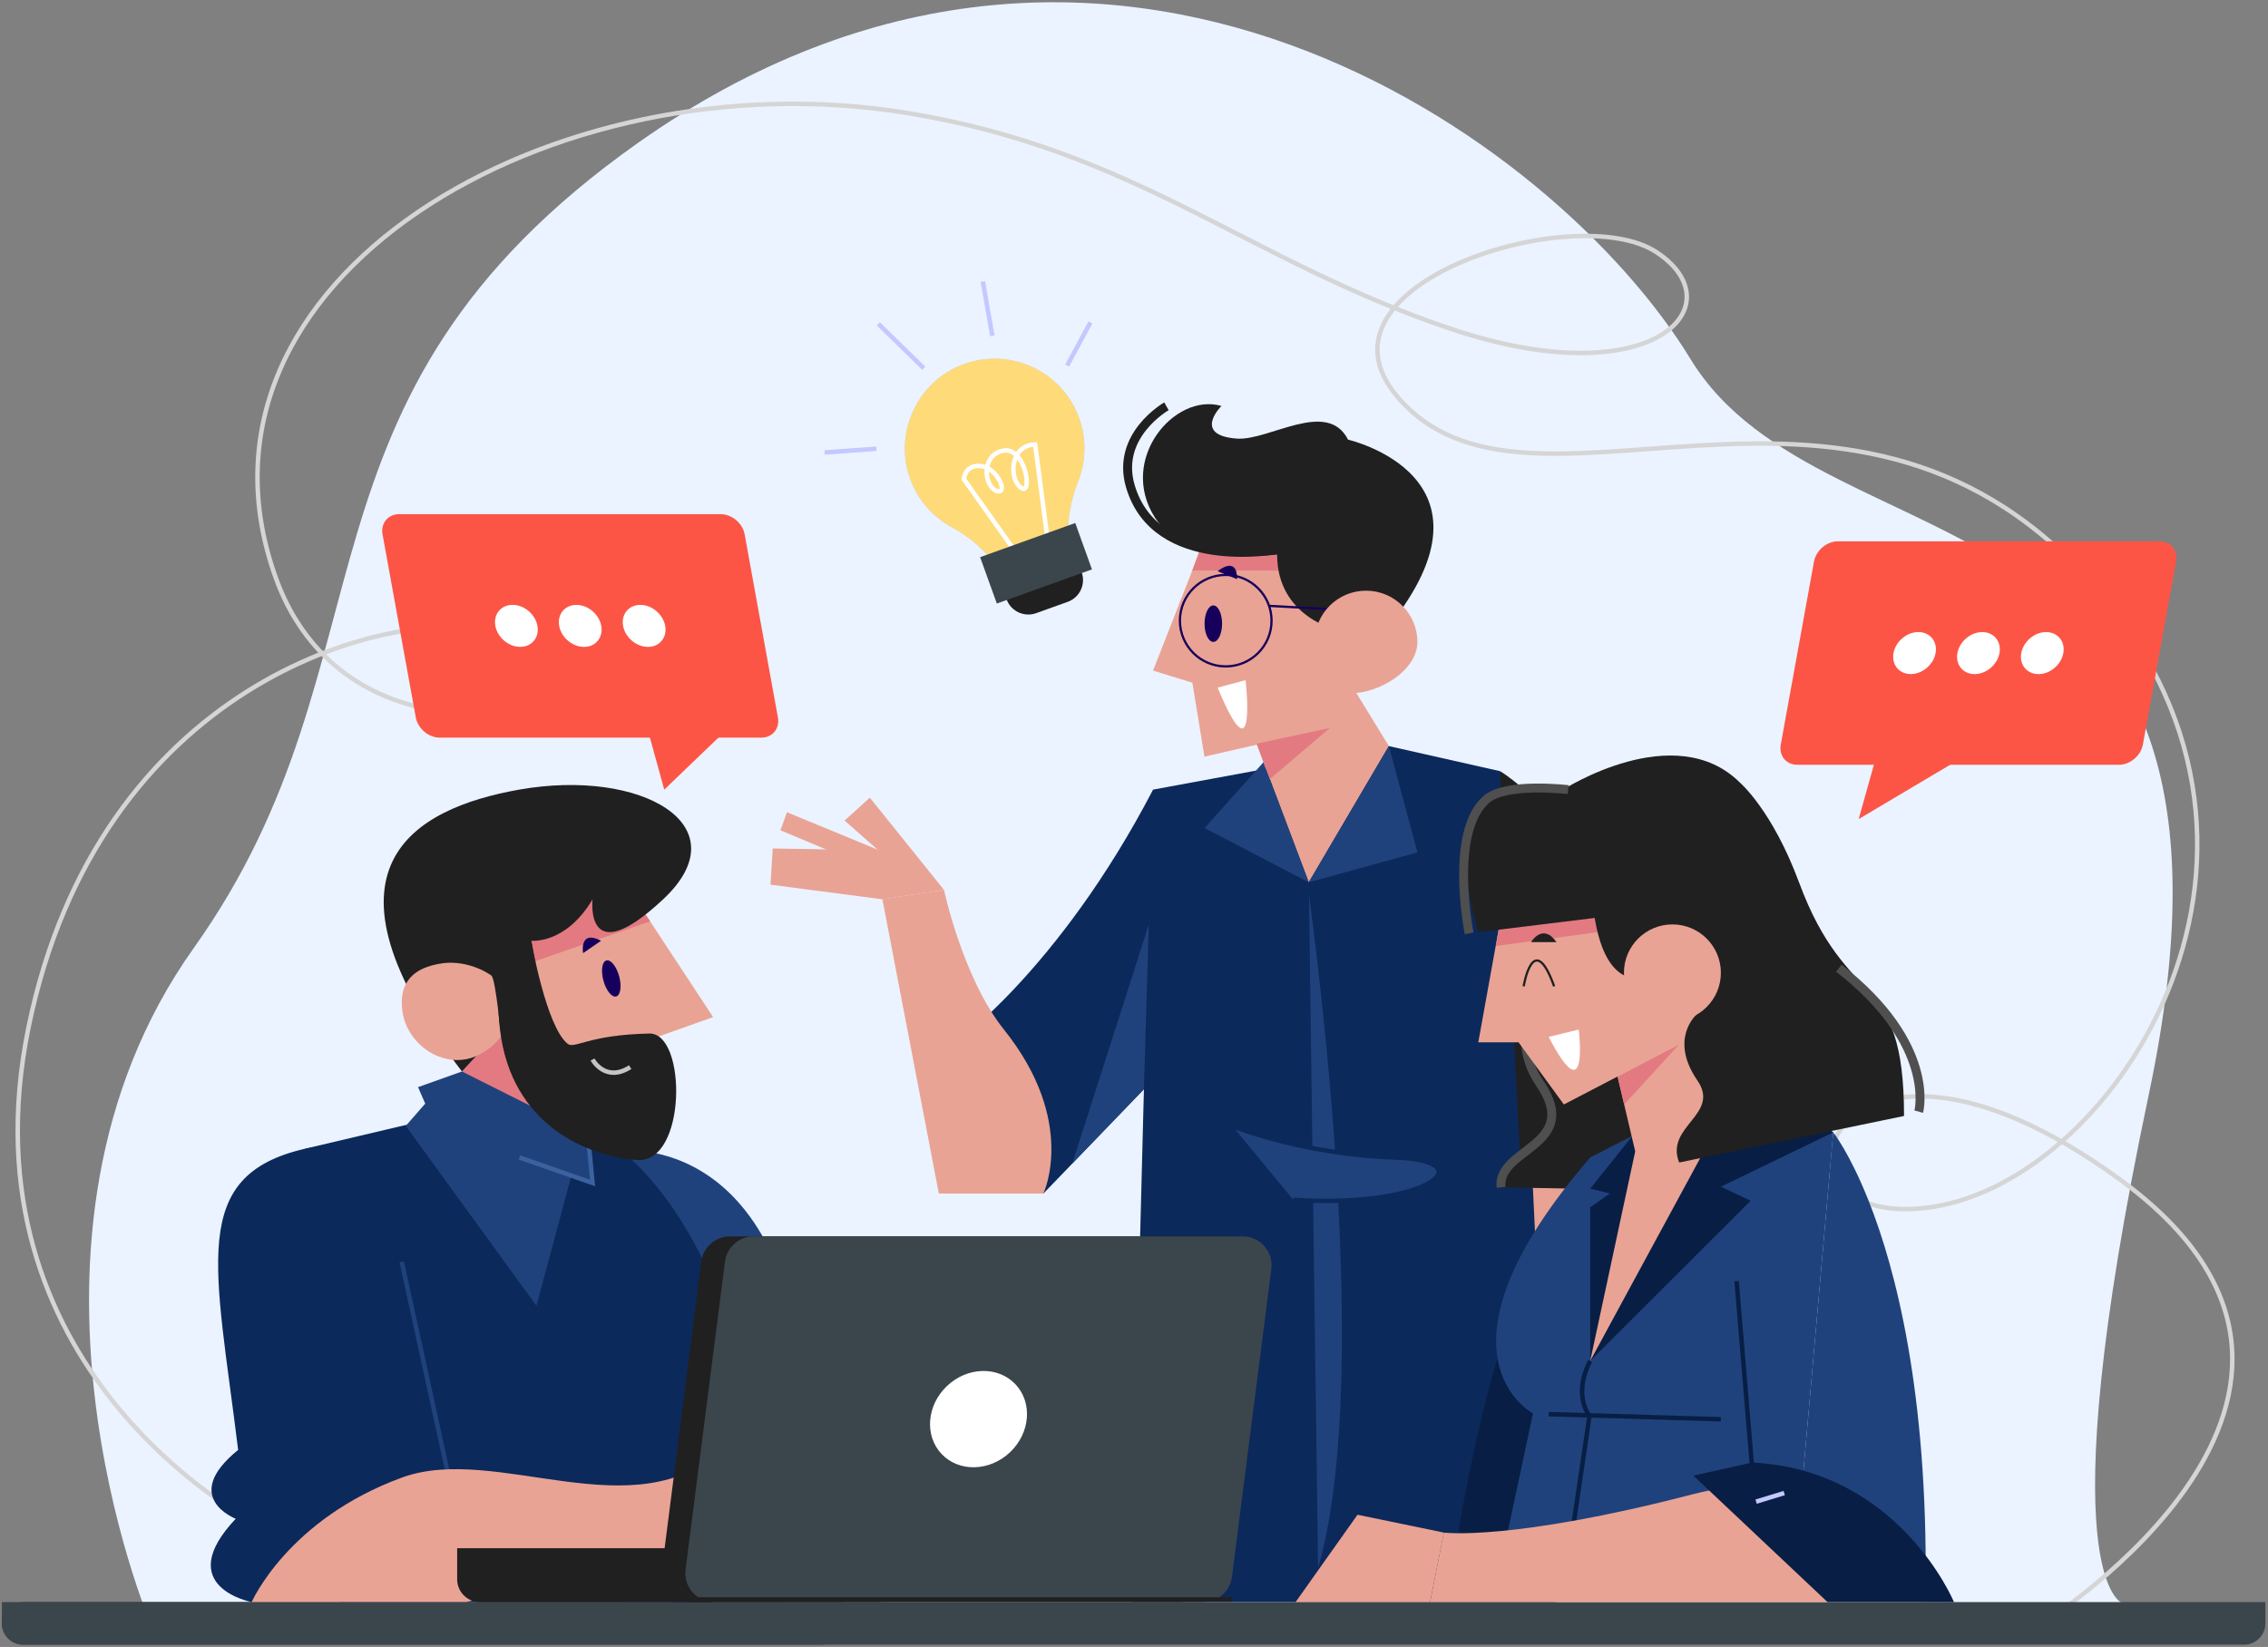
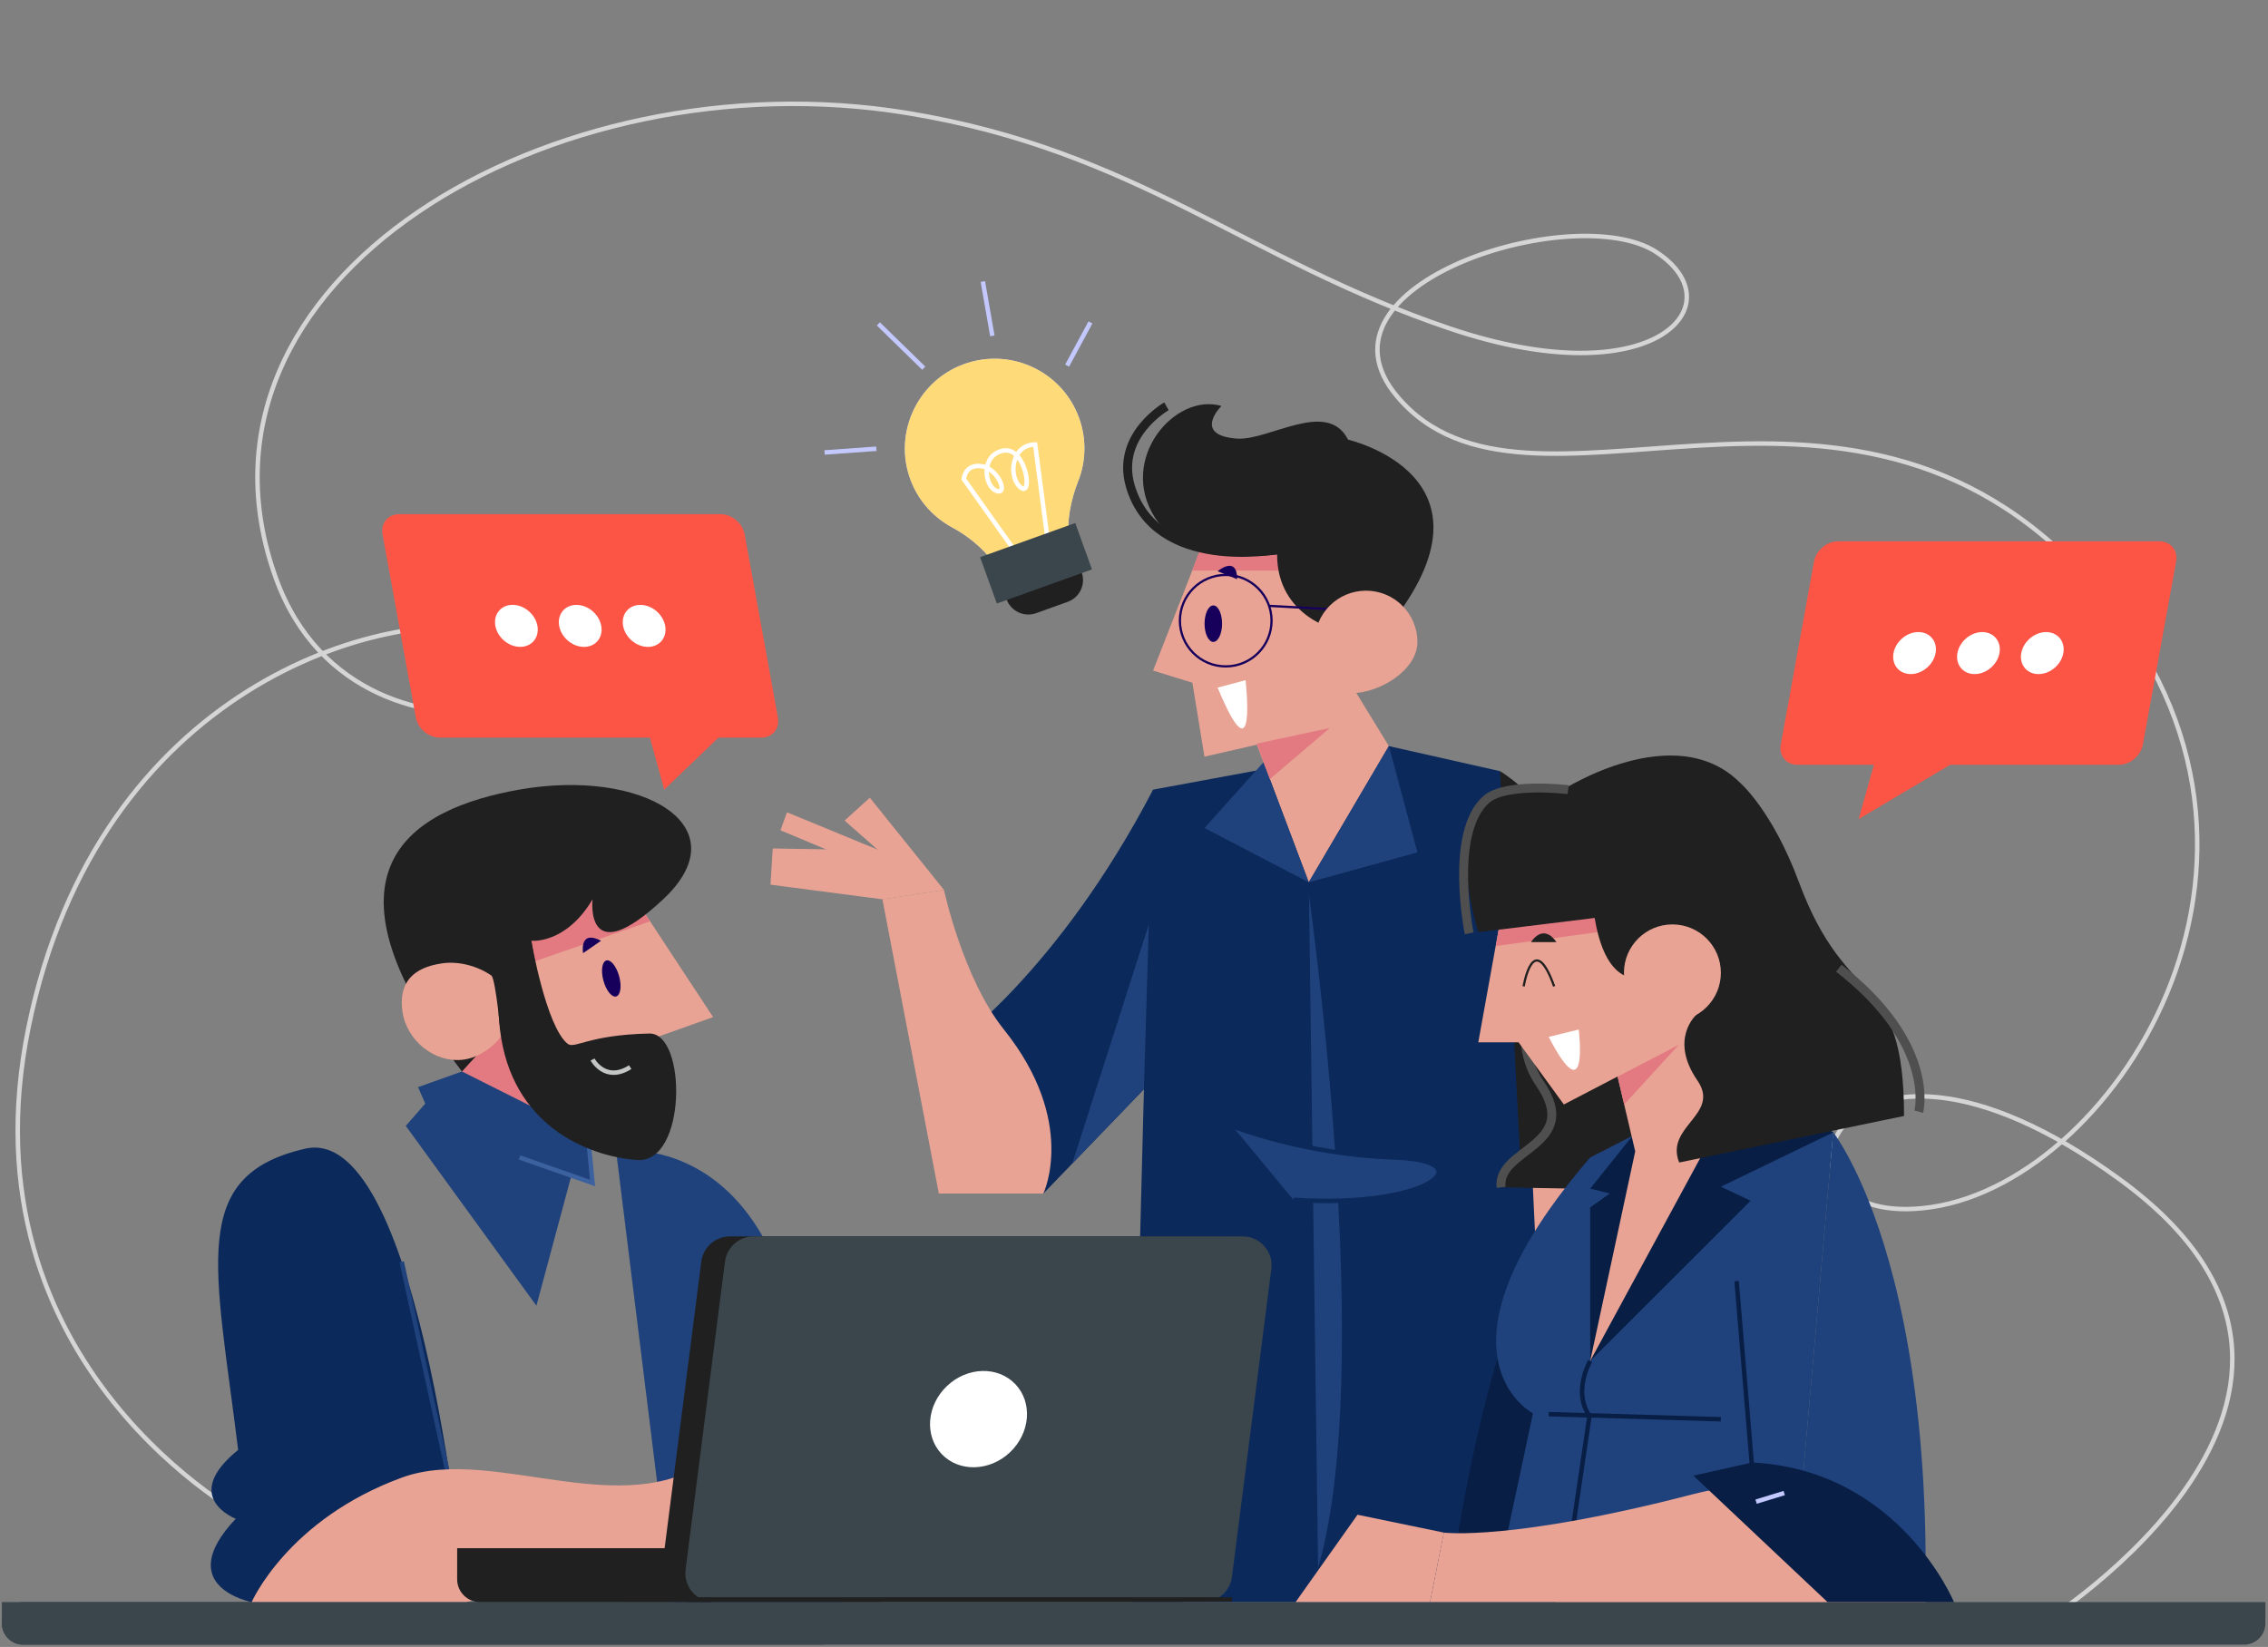
<svg xmlns="http://www.w3.org/2000/svg" width="508" height="369" viewBox="0 0 508 369" fill="none">
  <rect x="0" y="0" width="508" height="369" fill="#808080" stroke="none" />
  <g clip-path="url(#clip0_169_1894)">
-     <path d="M33.703 363.729C33.703 363.729 -2.959 277.519 43.416 212.378C89.79 147.236 61.505 89.476 142.938 31.984C247.597 -41.916 348.544 30.999 378.645 80.437C408.747 129.876 510.995 104.641 481.286 245.296C458.239 354.41 475.432 359.204 475.432 359.204L33.715 363.729H33.703Z" fill="#EAF3FF" />
    <path d="M55.797 340.398C55.797 340.398 -9.273 306.45 6.406 230.097C22.084 153.755 85.943 135.633 112.209 141.233C161.432 151.739 81.008 182.73 61.797 129.529C37.696 62.797 123.637 12.261 203.298 25.331C254.495 33.732 279.213 58.216 324.723 73.594C370.234 88.972 389.098 68.397 371.03 56.502C352.963 44.607 291.605 63.637 312.992 88.882C342.264 123.458 412.829 69.886 467.514 129.54C522.198 189.193 474.725 264.191 432.691 270.441C390.657 276.69 409.083 216.432 474.725 264.191C540.367 311.949 457.454 363.718 457.454 363.718" stroke="#D5D5D5" stroke-miterlimit="10" />
    <path d="M5.195 358.946H507.417V363.717C507.417 366.35 505.275 368.489 502.639 368.489H5.195C2.559 368.5 0.417 366.361 0.417 363.729C0.417 361.085 2.559 358.946 5.195 358.946Z" fill="#3B464C" />
    <path d="M0.417 358.946H188.741V363.717C188.741 366.35 186.598 368.489 183.963 368.489H5.195C2.559 368.5 0.417 366.361 0.417 363.729V358.957V358.946Z" fill="#3B464C" />
    <path d="M258.274 176.917C236.977 217.799 213.032 234.454 213.032 234.454L233.702 267.417L269.792 229.951L258.263 176.917H258.274Z" fill="#0C295B" />
    <path d="M311.086 167.162L258.263 176.917C254.921 276.713 253.665 358.935 253.665 358.935H348.466C348.466 358.935 351.213 206.117 335.961 172.773L311.075 167.162H311.086Z" fill="#0C295B" />
    <path d="M304.962 218.012L330.69 215.839" stroke="#0C295B" stroke-width="4" stroke-miterlimit="10" />
    <path d="M293.142 196.563C293.142 196.563 309.471 307.872 295.261 352.909L293.142 196.563Z" fill="#20427C" />
    <path d="M293.142 196.563C293.142 196.563 309.471 307.872 295.261 352.909" stroke="#0C295B" stroke-miterlimit="10" />
    <path d="M276.05 252.318C276.05 252.318 291.829 258.658 312.275 259.33C332.731 260.002 320.002 270.866 289.687 268.805" fill="#20427C" />
    <path d="M276.05 252.318C276.05 252.318 291.829 258.658 312.275 259.33C332.731 260.002 320.002 270.866 289.687 268.805" stroke="#0C295B" stroke-miterlimit="10" />
    <path d="M280.11 163.096L293.142 197.683L311.086 167.162L299.265 147.852L280.11 163.096Z" fill="#E9A394" />
    <path d="M293.142 197.683L317.478 190.974L311.086 167.162L293.142 197.683Z" fill="#20427C" />
    <path d="M283.003 170.78L269.803 185.519L293.142 197.683L283.003 170.78Z" fill="#20427C" />
    <path d="M233.702 267.405C233.702 267.405 241.418 251.344 224.853 230.657C215.668 219.188 211.44 199.385 211.44 199.385L197.645 201.48L210.285 267.405H233.713H233.702Z" fill="#E9A394" />
    <path d="M194.83 178.721L189.178 183.85L196.726 190.504L173.084 190.1L172.58 198.209L197.645 201.491L211.44 199.385L194.83 178.721Z" fill="#E9A394" />
    <path d="M198.957 191.344L176.269 181.991L174.811 186.023L193.742 193.964L198.957 191.344Z" fill="#E9A394" />
    <path d="M335.983 172.773C335.983 172.773 366.466 190.1 376.088 255.029L340.727 263.552L335.983 172.784V172.773Z" fill="#202020" />
    <path d="M269.781 120.837L258.274 150.249L267.078 152.96L269.781 169.525L297.886 163.096L301.946 118.126L269.781 120.837Z" fill="#E9A394" />
    <path d="M288.543 127.826H267.044L269.388 121.487L288.543 120.3V127.826Z" fill="#E37A82" />
    <path d="M299.77 141.244C299.77 141.244 286.054 138.41 286.054 124.242C286.054 124.242 265.71 127.008 258.689 115.976C250.368 102.916 263.085 87.897 273.583 90.954C273.583 90.954 266.966 97.507 277.015 98.268C284.181 98.817 297.269 89.297 301.946 98.504C301.946 98.504 338.013 106.736 311.086 140.292L299.759 141.233L299.77 141.244Z" fill="#202020" />
    <path d="M286.054 123.122C286.054 123.122 258.857 128.364 253.171 108.897C249.852 97.507 261.269 91.033 261.269 91.033" stroke="#202020" stroke-width="2" stroke-miterlimit="10" />
    <path d="M274.547 149.308C280.215 149.308 284.809 144.72 284.809 139.06C284.809 133.4 280.215 128.812 274.547 128.812C268.88 128.812 264.285 133.4 264.285 139.06C264.285 144.72 268.88 149.308 274.547 149.308Z" stroke="#16005C" stroke-width="0.5" stroke-miterlimit="10" />
    <path d="M284.26 135.745L298.884 136.54" stroke="#16005C" stroke-width="0.5" stroke-miterlimit="10" />
    <path d="M317.478 143.831C317.478 150.182 308.955 155.323 302.607 155.323C296.26 155.323 294.465 150.171 294.465 143.831C294.465 137.492 299.624 132.34 305.972 132.34C312.319 132.34 317.478 137.492 317.478 143.831Z" fill="#E9A394" />
    <path d="M371.86 256.037V309.048H345.393L343.195 262.948L371.86 256.037Z" fill="#E9A394" />
    <path d="M256.21 244.053L257.321 207.114L240.173 260.696L256.21 244.053Z" fill="#20427C" />
    <path d="M281.478 166.613L297.886 163.096L284.428 174.565L281.478 166.613Z" fill="#E37A82" />
    <path d="M271.766 143.82C272.85 143.82 273.728 141.99 273.728 139.732C273.728 137.474 272.85 135.644 271.766 135.644C270.682 135.644 269.803 137.474 269.803 139.732C269.803 141.99 270.682 143.82 271.766 143.82Z" fill="#16005C" />
    <path d="M277.104 129.775C277.104 124.287 272.73 127.983 272.73 127.983L277.104 129.775Z" fill="#16005C" />
    <path d="M272.73 154.057L278.988 152.4C278.988 152.4 281.669 175.562 272.73 154.057Z" fill="white" />
    <path d="M137.992 257.863C137.992 257.863 180.172 251.344 181.002 324.807C181.137 336.725 188.74 358.946 188.74 358.946H150.508L137.992 257.863Z" fill="#20427C" />
-     <path d="M93.883 251.344L68.392 257.359L76.175 358.946H175.372C175.372 358.946 172.041 278.572 134.639 254.458L93.895 251.344H93.883Z" fill="#0C295B" />
    <path d="M68.391 257.359C42.115 263.34 48.261 283.489 53.341 324.852C40.23 335.493 52.803 340.275 52.803 340.275C38.402 355.519 56.369 358.946 56.369 358.946H104.336C104.336 358.946 94.68 251.367 68.38 257.359H68.391Z" fill="#0C295B" />
    <path d="M101.487 335.481L89.981 282.705" stroke="#20427C" stroke-miterlimit="10" />
    <path d="M56.369 358.946C56.369 358.946 64.466 340.376 90.07 331.035C111.289 323.295 142.344 343.389 162.217 324.292L165.895 345.786L104.347 358.935H56.38L56.369 358.946Z" fill="#E9A394" />
    <path d="M140.751 199.027L159.727 227.879L147.559 232.214L145.451 255.667L108.856 242.966L112.299 195.275L140.751 199.027Z" fill="#E9A394" />
    <path d="M112.59 229.335L93.883 251.344L117.884 280.712L128.695 246.416L112.59 229.335Z" fill="#E37A82" />
    <path d="M118.848 215.704L145.619 206.431L140.751 199.027L114.306 201.771L118.848 215.704Z" fill="#E37A82" />
    <path d="M116.538 225.807C116.538 225.807 124.646 242.014 119.005 210.776C119.005 210.776 126.699 211.639 132.721 201.502C132.721 201.502 130.848 218.023 148.523 201.502C166.198 184.982 143.735 172.057 116.28 176.918C92.493 181.129 68.683 194.558 103.472 240.065L116.538 225.807Z" fill="#202020" />
    <path d="M112.209 232.248C110.381 234.689 107.241 236.907 103.988 237.388C97.461 238.341 91.091 233.2 90.149 226.681C89.207 220.162 92.493 216.78 99.02 215.839C102.687 215.301 106.927 216.388 110.112 218.605C111.076 219.804 112.22 232.259 112.22 232.259L112.209 232.248Z" fill="#E9A394" />
    <path d="M138.016 223.255C138.99 222.991 139.29 220.972 138.685 218.745C138.08 216.518 136.8 214.927 135.825 215.191C134.851 215.455 134.551 217.474 135.156 219.701C135.761 221.928 137.042 223.519 138.016 223.255Z" fill="#16005C" />
    <path d="M130.602 213.554C130.602 213.554 129.648 208.2 134.628 210.776L130.602 213.554Z" fill="#16005C" />
    <path d="M90.889 252.251L95.241 247.267L93.637 243.571L103.472 240.065L131.678 254.234L132.721 265.053L127.944 263.541L120.149 292.55L90.889 252.251Z" fill="#20427C" />
    <path d="M116.359 259.33L132.721 265.053L131.678 254.234" stroke="#3C619F" stroke-miterlimit="10" />
    <path d="M119.005 210.776C119.005 210.776 122.291 229.907 127.114 233.838C128.695 235.126 131.69 231.844 145.451 231.564C153.873 231.396 153.862 260.741 142.692 259.901C131.521 259.061 114.542 252.106 111.996 230.713C109.764 211.941 119.005 210.776 119.005 210.776Z" fill="#202020" />
    <path d="M132.721 237.388C132.721 237.388 135.559 242.664 141.155 239.091" stroke="#C4C6C5" stroke-miterlimit="10" />
    <path d="M102.396 346.872H196.569C199.395 346.872 201.683 349.157 201.683 351.98V353.839C201.683 356.661 199.395 358.946 196.569 358.946H107.51C104.684 358.946 102.396 356.661 102.396 353.839V346.872Z" fill="#202020" />
    <path d="M273.044 277.015H163.495C160.243 277.015 157.495 279.435 157.08 282.66L148.254 351.666C147.761 355.53 150.778 358.946 154.669 358.946H264.218C267.47 358.946 270.218 356.527 270.633 353.301L279.459 284.296C279.953 280.431 276.936 277.015 273.044 277.015Z" fill="#202020" />
    <path d="M278.349 277.015H168.8C165.548 277.015 162.8 279.435 162.385 282.66L153.559 351.666C153.065 355.53 156.082 358.946 159.974 358.946H269.523C272.775 358.946 275.523 356.527 275.938 353.301L284.764 284.296C285.257 280.431 282.241 277.015 278.349 277.015Z" fill="#3B464C" />
    <path d="M226.229 325.38C230.789 321.058 231.327 314.23 227.43 310.129C223.533 306.027 216.677 306.206 212.117 310.528C207.557 314.85 207.019 321.678 210.916 325.78C214.813 329.881 221.669 329.702 226.229 325.38Z" fill="white" />
    <path d="M275.96 358.364H139.607" stroke="#202020" stroke-miterlimit="10" />
    <path d="M336.219 266.016L381.483 266.879L371.221 211.583L347.154 214.304C347.154 214.304 336.309 230.287 344.877 242.708C354.533 256.731 335.232 257.247 336.219 266.028V266.016Z" fill="#202020" />
    <path d="M347.154 214.293C347.154 214.293 336.309 230.276 344.877 242.697C354.533 256.72 335.232 257.235 336.219 266.016" stroke="#4F4F4F" stroke-width="2" stroke-miterlimit="10" />
    <path d="M356.182 259.33C356.182 259.33 335.591 279.513 324.723 355.575H347.647L356.182 259.33Z" fill="#081E45" />
    <path d="M410.62 253.707L401.659 355.575H335.075L343.363 316.665C343.363 316.665 318.017 303.459 356.193 259.33L365.681 254.458L406.908 251.344L410.62 253.707Z" fill="#20427C" />
    <path d="M356.182 304.927C356.182 304.927 352.189 311.759 356.025 317.236L350.372 355.586" stroke="#081E45" stroke-miterlimit="10" />
    <path d="M346.884 316.844L385.442 317.986" stroke="#081E45" stroke-miterlimit="10" />
    <path d="M393.046 336.019L388.975 287.028" stroke="#081E45" stroke-miterlimit="10" />
    <path d="M410.62 253.707C410.62 253.707 414.298 258.322 418.549 269.041C424.582 284.228 431.782 311.68 431.311 355.575H401.647L410.608 253.707H410.62Z" fill="#20427C" />
    <path d="M431.312 358.935C431.312 358.935 416.496 325.087 379.218 334.776C338.518 345.349 323.4 343.378 323.4 343.378L320.316 358.935H431.312Z" fill="#E9A394" />
    <path d="M392.518 327.664L379.296 330.62L409.341 358.946H437.659C437.659 358.946 425.457 329.388 392.53 327.675L392.518 327.664Z" fill="#081E45" />
    <path d="M393.337 336.445L399.64 334.518" stroke="#C3C8FF" stroke-miterlimit="10" />
    <path d="M323.411 343.378L304.065 339.379L290.203 358.935H320.316L323.411 343.378Z" fill="#E9A394" />
    <path d="M356.182 304.927L392.126 269.029L385.442 265.882L410.62 253.707L399.057 246.36H372.163L356.182 266.308L360.6 267.405L356.182 270.497V304.927Z" fill="#081E45" />
    <path d="M381.315 258.568L393.046 250.459L380.373 222.167L360.735 234.487L366.264 257.963L356.182 304.927L381.315 258.568Z" fill="#E9A394" />
    <path d="M362.316 241.185L376.1 234.006L363.797 247.458L362.316 241.185Z" fill="#E37A82" />
    <path d="M337.127 200.214L331.116 233.535H340.144L350.283 247.458L376.1 234.006L358.043 193.83L337.127 200.214Z" fill="#E9A394" />
    <path d="M335.669 208.301L335.064 211.952L358.885 208.715L358.514 204.157L335.669 208.301Z" fill="#E37A82" />
    <path d="M402.949 197.683C396.982 181.543 389.704 175.327 389.704 175.327C375.09 160.834 350.126 176.917 350.126 176.917C318.129 169.178 331.116 208.861 331.116 208.861L357.18 205.669C360.825 227.498 373.857 216.444 373.857 216.444L379.935 227.386C379.935 227.386 373.801 232.796 380.193 242.081C385.453 249.72 372.847 252.33 376.111 260.461L426.478 250.034C426.478 216.936 413.726 226.86 402.96 197.694L402.949 197.683Z" fill="#202020" />
    <path d="M329.075 209.118C329.075 209.118 324.465 186.471 332.933 179.09C337.352 175.248 351.247 176.917 351.247 176.917" stroke="#4F4F4F" stroke-width="2" stroke-miterlimit="10" />
    <path d="M429.775 249.07C429.775 249.07 433.801 234.006 411.876 216.925" stroke="#4F4F4F" stroke-width="2" stroke-miterlimit="10" />
    <path d="M374.597 228.798C380.593 228.798 385.453 223.944 385.453 217.956C385.453 211.968 380.593 207.114 374.597 207.114C368.601 207.114 363.741 211.968 363.741 217.956C363.741 223.944 368.601 228.798 374.597 228.798Z" fill="#E9A394" />
    <path d="M346.884 232.314L353.613 230.668C353.613 230.668 355.98 249.832 346.884 232.314Z" fill="white" />
    <path d="M341.277 220.991C341.277 220.991 343.419 207.954 348.107 220.991" stroke="#202020" stroke-width="0.5" stroke-miterlimit="10" />
    <path d="M342.937 211.079C342.937 211.079 345.539 206.666 348.634 211.079H342.937Z" fill="#202020" />
    <path d="M241.709 93.665C237.807 82.823 225.537 77.402 214.782 82.028C205.53 86.015 200.617 96.499 203.488 106.153C205.092 111.552 208.715 115.718 213.257 118.16C217.451 120.411 221.04 123.615 223.676 127.568L224.438 128.711L239.511 123.301L239.366 121.946C238.872 117.141 239.713 112.336 241.485 107.845C243.223 103.465 243.425 98.459 241.709 93.676V93.665Z" fill="#C3C8FF" />
    <path d="M241.709 93.665C237.807 82.823 225.537 77.402 214.782 82.028C205.53 86.015 200.617 96.499 203.488 106.153C205.092 111.552 208.715 115.718 213.257 118.16C217.451 120.411 221.04 123.615 223.676 127.568L224.438 128.711L239.511 123.301L239.366 121.946C238.872 117.141 239.713 112.336 241.485 107.845C243.223 103.465 243.425 98.459 241.709 93.676V93.665Z" fill="#FFDA79" />
    <path d="M227.892 124.264L215.881 107.341C215.881 107.341 216.105 103.913 219.874 104.462C223.642 105.011 225.896 110.947 223.205 109.984C220.513 109.021 219.56 102.043 224.651 100.979C229.743 99.915 231.448 111.462 228.633 109.233C225.818 107.005 226.412 99.657 231.863 99.59L235.059 123.995" stroke="white" stroke-miterlimit="10" />
    <path d="M234.154 120.96L227.083 123.499C224.391 124.466 222.993 127.43 223.961 130.12L225.453 134.262C226.421 136.951 229.389 138.347 232.082 137.38L239.153 134.84C241.845 133.873 243.243 130.909 242.275 128.22L240.783 124.078C239.815 121.389 236.847 119.992 234.154 120.96Z" fill="#202020" />
    <path d="M240.841 117.18L219.534 124.833L223.276 135.225L244.584 127.572L240.841 117.18Z" fill="#3B464C" />
    <path d="M222.274 75.251L220.143 63.077" stroke="#C3C8FF" stroke-miterlimit="10" />
    <path d="M206.909 82.498L196.737 72.564" stroke="#C3C8FF" stroke-miterlimit="10" />
    <path d="M196.3 100.542L184.692 101.371" stroke="#C3C8FF" stroke-miterlimit="10" />
    <path d="M239.018 81.916L244.244 72.239" stroke="#C3C8FF" stroke-miterlimit="10" />
    <path d="M402.578 171.351H474.613C477.114 171.351 479.514 169.324 479.974 166.826L487.42 125.81C487.869 123.312 486.209 121.285 483.708 121.285H411.674C409.173 121.285 406.773 123.312 406.313 125.81L398.866 166.826C398.418 169.324 400.077 171.351 402.578 171.351Z" fill="#FC5546" />
    <path d="M460.352 149.501C462.455 147.582 462.86 144.605 461.256 142.851C459.652 141.097 456.646 141.231 454.543 143.15C452.439 145.069 452.034 148.047 453.638 149.8C455.242 151.554 458.248 151.42 460.352 149.501Z" fill="white" />
    <path d="M446.048 149.5C448.152 147.581 448.557 144.603 446.953 142.85C445.349 141.096 442.343 141.23 440.239 143.149C438.136 145.068 437.731 148.045 439.335 149.799C440.939 151.553 443.945 151.419 446.048 149.5Z" fill="white" />
    <path d="M431.736 149.495C433.84 147.576 434.245 144.599 432.641 142.845C431.037 141.091 428.031 141.225 425.927 143.144C423.824 145.063 423.419 148.041 425.023 149.794C426.627 151.548 429.633 151.414 431.736 149.495Z" fill="white" />
    <path d="M441.349 168.652L416.317 183.515L420.803 167.487L441.349 168.652Z" fill="#FC5546" />
    <path d="M170.527 165.269H98.493C95.992 165.269 93.592 163.242 93.132 160.744L85.685 119.728C85.237 117.231 86.897 115.203 89.397 115.203H161.432C163.933 115.203 166.333 117.231 166.793 119.728L174.24 160.744C174.688 163.242 173.028 165.269 170.527 165.269Z" fill="#FC5546" />
    <path d="M119.472 143.7C121.076 141.946 120.671 138.969 118.567 137.05C116.464 135.131 113.458 134.997 111.854 136.751C110.25 138.505 110.655 141.482 112.758 143.401C114.862 145.32 117.868 145.454 119.472 143.7Z" fill="white" />
    <path d="M133.77 143.707C135.374 141.954 134.969 138.976 132.865 137.057C130.762 135.138 127.756 135.004 126.152 136.758C124.548 138.512 124.953 141.489 127.056 143.408C129.16 145.327 132.166 145.461 133.77 143.707Z" fill="white" />
    <path d="M148.087 143.706C149.691 141.952 149.286 138.975 147.182 137.056C145.079 135.136 142.073 135.003 140.469 136.756C138.865 138.51 139.27 141.488 141.373 143.407C143.477 145.326 146.483 145.46 148.087 143.706Z" fill="white" />
    <path d="M144.833 162.581L148.781 176.918L164.763 161.573L144.833 162.581Z" fill="#FC5546" />
  </g>
  <defs>
    <clipPath id="clip0_169_1894">
      <rect width="507" height="368" fill="white" transform="translate(0.417 0.5)" />
    </clipPath>
  </defs>
</svg>